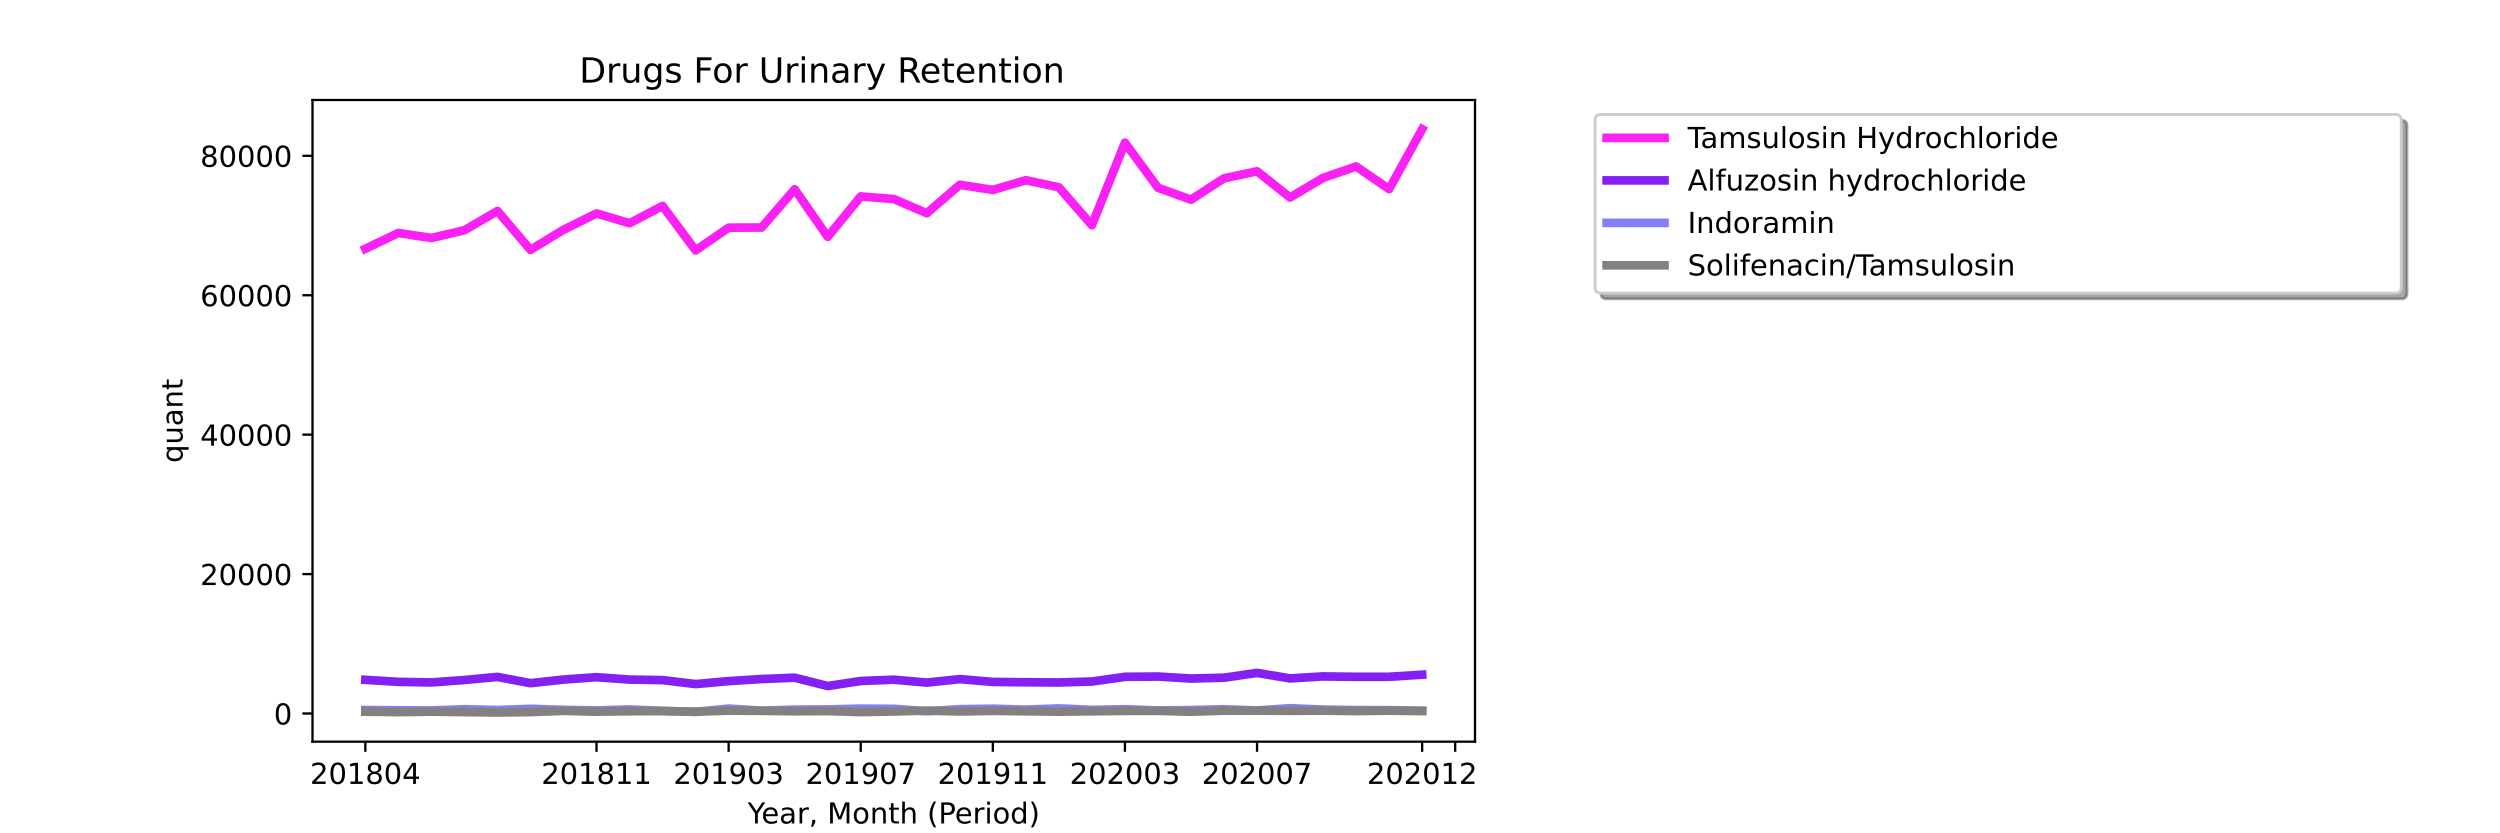
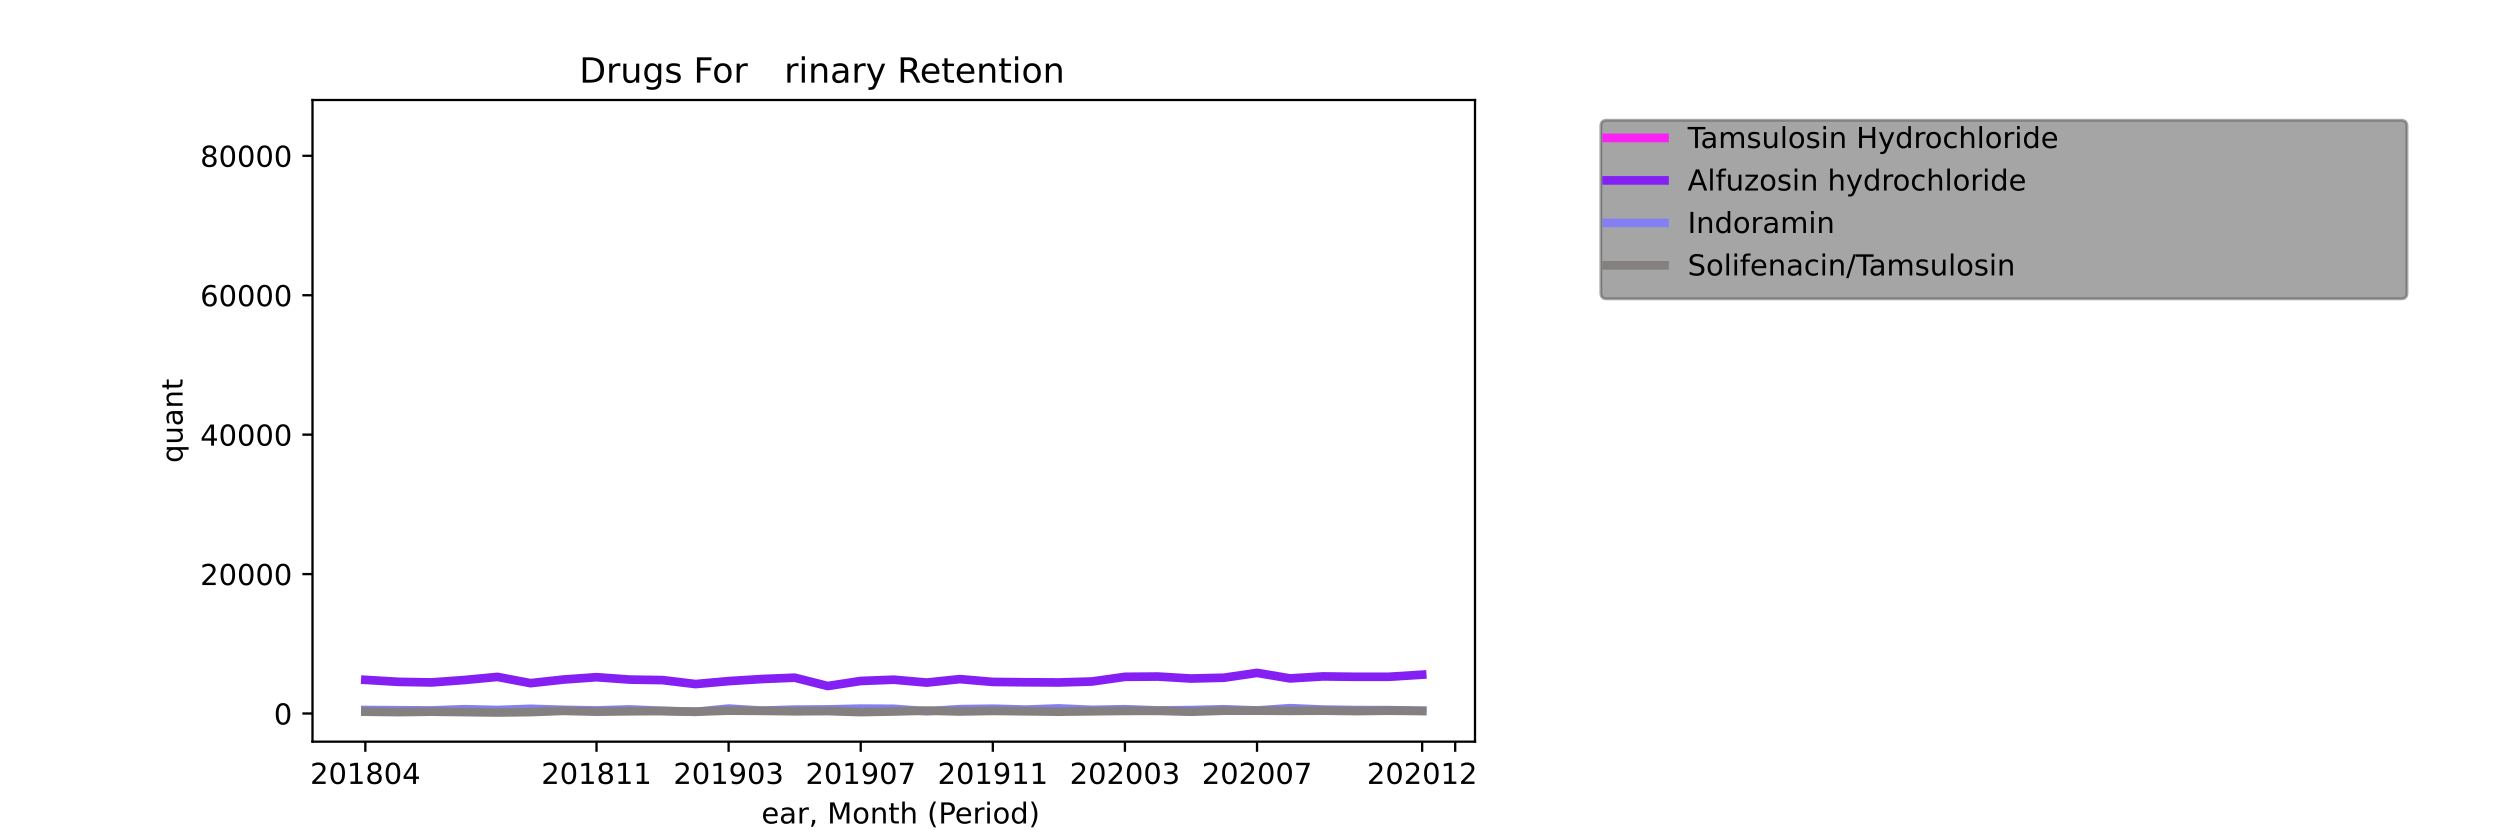
<svg xmlns="http://www.w3.org/2000/svg" xmlns:xlink="http://www.w3.org/1999/xlink" height="288pt" version="1.1" viewBox="0 0 864 288" width="864pt">
  <defs>
    <style type="text/css">*{stroke-linecap:butt;stroke-linejoin:round;}</style>
  </defs>
  <g id="figure_1">
    <g id="patch_1">
      <path d="M 0 288  L 864 288  L 864 0  L 0 0  z " style="fill:#ffffff;" />
    </g>
    <g id="axes_1">
      <g id="patch_2">
        <path d="M 108 256.32  L 509.76 256.32  L 509.76 34.56  L 108 34.56  z " style="fill:#ffffff;" />
      </g>
      <g id="matplotlib.axis_1">
        <g id="xtick_1">
          <g id="line2d_1">
            <defs>
              <path d="M 0 0  L 0 3.5  " id="m5c13d65e2d" style="stroke:#000000;stroke-width:0.8;" />
            </defs>
            <g>
              <use style="stroke:#000000;stroke-width:0.8;" x="126.262" xlink:href="#m5c13d65e2d" y="256.32" />
            </g>
          </g>
          <g id="text_1">
            <g transform="translate(107.174 270.918)scale(0.1 -0.1)">
              <defs>
                <path d="M 19.188 8.297  L 53.609 8.297  L 53.609 0  L 7.328 0  L 7.328 8.297  Q 12.938 14.109 22.625 23.891  Q 32.328 33.688 34.812 36.531  Q 39.547 41.844 41.422 45.531  Q 43.312 49.219 43.312 52.781  Q 43.312 58.594 39.234 62.25  Q 35.156 65.922 28.609 65.922  Q 23.969 65.922 18.812 64.312  Q 13.672 62.703 7.812 59.422  L 7.812 69.391  Q 13.766 71.781 18.938 73  Q 24.125 74.219 28.422 74.219  Q 39.75 74.219 46.484 68.547  Q 53.219 62.891 53.219 53.422  Q 53.219 48.922 51.531 44.891  Q 49.859 40.875 45.406 35.406  Q 44.188 33.984 37.641 27.219  Q 31.109 20.453 19.188 8.297  z " id="DejaVuSans-50" />
                <path d="M 31.781 66.406  Q 24.172 66.406 20.328 58.906  Q 16.5 51.422 16.5 36.375  Q 16.5 21.391 20.328 13.891  Q 24.172 6.391 31.781 6.391  Q 39.453 6.391 43.281 13.891  Q 47.125 21.391 47.125 36.375  Q 47.125 51.422 43.281 58.906  Q 39.453 66.406 31.781 66.406  z M 31.781 74.219  Q 44.047 74.219 50.516 64.516  Q 56.984 54.828 56.984 36.375  Q 56.984 17.969 50.516 8.266  Q 44.047 -1.422 31.781 -1.422  Q 19.531 -1.422 13.062 8.266  Q 6.594 17.969 6.594 36.375  Q 6.594 54.828 13.062 64.516  Q 19.531 74.219 31.781 74.219  z " id="DejaVuSans-48" />
                <path d="M 12.406 8.297  L 28.516 8.297  L 28.516 63.922  L 10.984 60.406  L 10.984 69.391  L 28.422 72.906  L 38.281 72.906  L 38.281 8.297  L 54.391 8.297  L 54.391 0  L 12.406 0  z " id="DejaVuSans-49" />
                <path d="M 31.781 34.625  Q 24.75 34.625 20.719 30.859  Q 16.703 27.094 16.703 20.516  Q 16.703 13.922 20.719 10.156  Q 24.75 6.391 31.781 6.391  Q 38.812 6.391 42.859 10.172  Q 46.922 13.969 46.922 20.516  Q 46.922 27.094 42.891 30.859  Q 38.875 34.625 31.781 34.625  z M 21.922 38.812  Q 15.578 40.375 12.031 44.719  Q 8.5 49.078 8.5 55.328  Q 8.5 64.062 14.719 69.141  Q 20.953 74.219 31.781 74.219  Q 42.672 74.219 48.875 69.141  Q 55.078 64.062 55.078 55.328  Q 55.078 49.078 51.531 44.719  Q 48 40.375 41.703 38.812  Q 48.828 37.156 52.797 32.312  Q 56.781 27.484 56.781 20.516  Q 56.781 9.906 50.312 4.234  Q 43.844 -1.422 31.781 -1.422  Q 19.734 -1.422 13.25 4.234  Q 6.781 9.906 6.781 20.516  Q 6.781 27.484 10.781 32.312  Q 14.797 37.156 21.922 38.812  z M 18.312 54.391  Q 18.312 48.734 21.844 45.562  Q 25.391 42.391 31.781 42.391  Q 38.141 42.391 41.719 45.562  Q 45.312 48.734 45.312 54.391  Q 45.312 60.062 41.719 63.234  Q 38.141 66.406 31.781 66.406  Q 25.391 66.406 21.844 63.234  Q 18.312 60.062 18.312 54.391  z " id="DejaVuSans-56" />
                <path d="M 37.797 64.312  L 12.891 25.391  L 37.797 25.391  z M 35.203 72.906  L 47.609 72.906  L 47.609 25.391  L 58.016 25.391  L 58.016 17.188  L 47.609 17.188  L 47.609 0  L 37.797 0  L 37.797 17.188  L 4.891 17.188  L 4.891 26.703  z " id="DejaVuSans-52" />
              </defs>
              <use xlink:href="#DejaVuSans-50" />
              <use x="63.623" xlink:href="#DejaVuSans-48" />
              <use x="127.246" xlink:href="#DejaVuSans-49" />
              <use x="190.869" xlink:href="#DejaVuSans-56" />
              <use x="254.492" xlink:href="#DejaVuSans-48" />
              <use x="318.115" xlink:href="#DejaVuSans-52" />
            </g>
          </g>
        </g>
        <g id="xtick_2">
          <g id="line2d_2">
            <g>
              <use style="stroke:#000000;stroke-width:0.8;" x="206.157" xlink:href="#m5c13d65e2d" y="256.32" />
            </g>
          </g>
          <g id="text_2">
            <g transform="translate(187.07 270.918)scale(0.1 -0.1)">
              <use xlink:href="#DejaVuSans-50" />
              <use x="63.623" xlink:href="#DejaVuSans-48" />
              <use x="127.246" xlink:href="#DejaVuSans-49" />
              <use x="190.869" xlink:href="#DejaVuSans-56" />
              <use x="254.492" xlink:href="#DejaVuSans-49" />
              <use x="318.115" xlink:href="#DejaVuSans-49" />
            </g>
          </g>
        </g>
        <g id="xtick_3">
          <g id="line2d_3">
            <g>
              <use style="stroke:#000000;stroke-width:0.8;" x="251.812" xlink:href="#m5c13d65e2d" y="256.32" />
            </g>
          </g>
          <g id="text_3">
            <g transform="translate(232.724 270.918)scale(0.1 -0.1)">
              <defs>
                <path d="M 10.984 1.516  L 10.984 10.5  Q 14.703 8.734 18.5 7.812  Q 22.312 6.891 25.984 6.891  Q 35.75 6.891 40.891 13.453  Q 46.047 20.016 46.781 33.406  Q 43.953 29.203 39.594 26.953  Q 35.25 24.703 29.984 24.703  Q 19.047 24.703 12.672 31.312  Q 6.297 37.938 6.297 49.422  Q 6.297 60.641 12.938 67.422  Q 19.578 74.219 30.609 74.219  Q 43.266 74.219 49.922 64.516  Q 56.594 54.828 56.594 36.375  Q 56.594 19.141 48.406 8.859  Q 40.234 -1.422 26.422 -1.422  Q 22.703 -1.422 18.891 -0.688  Q 15.094 0.047 10.984 1.516  z M 30.609 32.422  Q 37.25 32.422 41.125 36.953  Q 45.016 41.5 45.016 49.422  Q 45.016 57.281 41.125 61.844  Q 37.25 66.406 30.609 66.406  Q 23.969 66.406 20.094 61.844  Q 16.219 57.281 16.219 49.422  Q 16.219 41.5 20.094 36.953  Q 23.969 32.422 30.609 32.422  z " id="DejaVuSans-57" />
                <path d="M 40.578 39.312  Q 47.656 37.797 51.625 33  Q 55.609 28.219 55.609 21.188  Q 55.609 10.406 48.188 4.484  Q 40.766 -1.422 27.094 -1.422  Q 22.516 -1.422 17.656 -0.516  Q 12.797 0.391 7.625 2.203  L 7.625 11.719  Q 11.719 9.328 16.594 8.109  Q 21.484 6.891 26.812 6.891  Q 36.078 6.891 40.938 10.547  Q 45.797 14.203 45.797 21.188  Q 45.797 27.641 41.281 31.266  Q 36.766 34.906 28.719 34.906  L 20.219 34.906  L 20.219 43.016  L 29.109 43.016  Q 36.375 43.016 40.234 45.922  Q 44.094 48.828 44.094 54.297  Q 44.094 59.906 40.109 62.906  Q 36.141 65.922 28.719 65.922  Q 24.656 65.922 20.016 65.031  Q 15.375 64.156 9.812 62.312  L 9.812 71.094  Q 15.438 72.656 20.344 73.438  Q 25.25 74.219 29.594 74.219  Q 40.828 74.219 47.359 69.109  Q 53.906 64.016 53.906 55.328  Q 53.906 49.266 50.438 45.094  Q 46.969 40.922 40.578 39.312  z " id="DejaVuSans-51" />
              </defs>
              <use xlink:href="#DejaVuSans-50" />
              <use x="63.623" xlink:href="#DejaVuSans-48" />
              <use x="127.246" xlink:href="#DejaVuSans-49" />
              <use x="190.869" xlink:href="#DejaVuSans-57" />
              <use x="254.492" xlink:href="#DejaVuSans-48" />
              <use x="318.115" xlink:href="#DejaVuSans-51" />
            </g>
          </g>
        </g>
        <g id="xtick_4">
          <g id="line2d_4">
            <g>
              <use style="stroke:#000000;stroke-width:0.8;" x="297.466" xlink:href="#m5c13d65e2d" y="256.32" />
            </g>
          </g>
          <g id="text_4">
            <g transform="translate(278.379 270.918)scale(0.1 -0.1)">
              <defs>
                <path d="M 8.203 72.906  L 55.078 72.906  L 55.078 68.703  L 28.609 0  L 18.312 0  L 43.219 64.594  L 8.203 64.594  z " id="DejaVuSans-55" />
              </defs>
              <use xlink:href="#DejaVuSans-50" />
              <use x="63.623" xlink:href="#DejaVuSans-48" />
              <use x="127.246" xlink:href="#DejaVuSans-49" />
              <use x="190.869" xlink:href="#DejaVuSans-57" />
              <use x="254.492" xlink:href="#DejaVuSans-48" />
              <use x="318.115" xlink:href="#DejaVuSans-55" />
            </g>
          </g>
        </g>
        <g id="xtick_5">
          <g id="line2d_5">
            <g>
              <use style="stroke:#000000;stroke-width:0.8;" x="343.121" xlink:href="#m5c13d65e2d" y="256.32" />
            </g>
          </g>
          <g id="text_5">
            <g transform="translate(324.033 270.918)scale(0.1 -0.1)">
              <use xlink:href="#DejaVuSans-50" />
              <use x="63.623" xlink:href="#DejaVuSans-48" />
              <use x="127.246" xlink:href="#DejaVuSans-49" />
              <use x="190.869" xlink:href="#DejaVuSans-57" />
              <use x="254.492" xlink:href="#DejaVuSans-49" />
              <use x="318.115" xlink:href="#DejaVuSans-49" />
            </g>
          </g>
        </g>
        <g id="xtick_6">
          <g id="line2d_6">
            <g>
              <use style="stroke:#000000;stroke-width:0.8;" x="388.775" xlink:href="#m5c13d65e2d" y="256.32" />
            </g>
          </g>
          <g id="text_6">
            <g transform="translate(369.688 270.918)scale(0.1 -0.1)">
              <use xlink:href="#DejaVuSans-50" />
              <use x="63.623" xlink:href="#DejaVuSans-48" />
              <use x="127.246" xlink:href="#DejaVuSans-50" />
              <use x="190.869" xlink:href="#DejaVuSans-48" />
              <use x="254.492" xlink:href="#DejaVuSans-48" />
              <use x="318.115" xlink:href="#DejaVuSans-51" />
            </g>
          </g>
        </g>
        <g id="xtick_7">
          <g id="line2d_7">
            <g>
              <use style="stroke:#000000;stroke-width:0.8;" x="434.43" xlink:href="#m5c13d65e2d" y="256.32" />
            </g>
          </g>
          <g id="text_7">
            <g transform="translate(415.342 270.918)scale(0.1 -0.1)">
              <use xlink:href="#DejaVuSans-50" />
              <use x="63.623" xlink:href="#DejaVuSans-48" />
              <use x="127.246" xlink:href="#DejaVuSans-50" />
              <use x="190.869" xlink:href="#DejaVuSans-48" />
              <use x="254.492" xlink:href="#DejaVuSans-48" />
              <use x="318.115" xlink:href="#DejaVuSans-55" />
            </g>
          </g>
        </g>
        <g id="xtick_8">
          <g id="line2d_8">
            <g>
              <use style="stroke:#000000;stroke-width:0.8;" x="491.498" xlink:href="#m5c13d65e2d" y="256.32" />
            </g>
          </g>
          <g id="text_8">
            <g transform="translate(472.411 270.918)scale(0.1 -0.1)">
              <use xlink:href="#DejaVuSans-50" />
              <use x="63.623" xlink:href="#DejaVuSans-48" />
              <use x="127.246" xlink:href="#DejaVuSans-50" />
              <use x="190.869" xlink:href="#DejaVuSans-48" />
              <use x="254.492" xlink:href="#DejaVuSans-49" />
              <use x="318.115" xlink:href="#DejaVuSans-50" />
            </g>
          </g>
        </g>
        <g id="xtick_9">
          <g id="line2d_9">
            <g>
              <use style="stroke:#000000;stroke-width:0.8;" x="502.912" xlink:href="#m5c13d65e2d" y="256.32" />
            </g>
          </g>
        </g>
        <g id="text_9">
          <g transform="translate(258.364 284.597)scale(0.1 -0.1)">
            <defs>
-               <path d="M -0.203 72.906  L 10.406 72.906  L 30.609 42.922  L 50.688 72.906  L 61.281 72.906  L 35.5 34.719  L 35.5 0  L 25.594 0  L 25.594 34.719  z " id="DejaVuSans-89" />
              <path d="M 56.203 29.594  L 56.203 25.203  L 14.891 25.203  Q 15.484 15.922 20.484 11.062  Q 25.484 6.203 34.422 6.203  Q 39.594 6.203 44.453 7.469  Q 49.312 8.734 54.109 11.281  L 54.109 2.781  Q 49.266 0.734 44.188 -0.344  Q 39.109 -1.422 33.891 -1.422  Q 20.797 -1.422 13.156 6.188  Q 5.516 13.812 5.516 26.812  Q 5.516 40.234 12.766 48.109  Q 20.016 56 32.328 56  Q 43.359 56 49.781 48.891  Q 56.203 41.797 56.203 29.594  z M 47.219 32.234  Q 47.125 39.594 43.094 43.984  Q 39.062 48.391 32.422 48.391  Q 24.906 48.391 20.391 44.141  Q 15.875 39.891 15.188 32.172  z " id="DejaVuSans-101" />
              <path d="M 34.281 27.484  Q 23.391 27.484 19.188 25  Q 14.984 22.516 14.984 16.5  Q 14.984 11.719 18.141 8.906  Q 21.297 6.109 26.703 6.109  Q 34.188 6.109 38.703 11.406  Q 43.219 16.703 43.219 25.484  L 43.219 27.484  z M 52.203 31.203  L 52.203 0  L 43.219 0  L 43.219 8.297  Q 40.141 3.328 35.547 0.953  Q 30.953 -1.422 24.312 -1.422  Q 15.922 -1.422 10.953 3.297  Q 6 8.016 6 15.922  Q 6 25.141 12.172 29.828  Q 18.359 34.516 30.609 34.516  L 43.219 34.516  L 43.219 35.406  Q 43.219 41.609 39.141 45  Q 35.062 48.391 27.688 48.391  Q 23 48.391 18.547 47.266  Q 14.109 46.141 10.016 43.891  L 10.016 52.203  Q 14.938 54.109 19.578 55.047  Q 24.219 56 28.609 56  Q 40.484 56 46.344 49.844  Q 52.203 43.703 52.203 31.203  z " id="DejaVuSans-97" />
              <path d="M 41.109 46.297  Q 39.594 47.172 37.812 47.578  Q 36.031 48 33.891 48  Q 26.266 48 22.188 43.047  Q 18.109 38.094 18.109 28.812  L 18.109 0  L 9.078 0  L 9.078 54.688  L 18.109 54.688  L 18.109 46.188  Q 20.953 51.172 25.484 53.578  Q 30.031 56 36.531 56  Q 37.453 56 38.578 55.875  Q 39.703 55.766 41.062 55.516  z " id="DejaVuSans-114" />
              <path d="M 11.719 12.406  L 22.016 12.406  L 22.016 4  L 14.016 -11.625  L 7.719 -11.625  L 11.719 4  z " id="DejaVuSans-44" />
              <path id="DejaVuSans-32" />
              <path d="M 9.812 72.906  L 24.516 72.906  L 43.109 23.297  L 61.812 72.906  L 76.516 72.906  L 76.516 0  L 66.891 0  L 66.891 64.016  L 48.094 14.016  L 38.188 14.016  L 19.391 64.016  L 19.391 0  L 9.812 0  z " id="DejaVuSans-77" />
              <path d="M 30.609 48.391  Q 23.391 48.391 19.188 42.75  Q 14.984 37.109 14.984 27.297  Q 14.984 17.484 19.156 11.844  Q 23.344 6.203 30.609 6.203  Q 37.797 6.203 41.984 11.859  Q 46.188 17.531 46.188 27.297  Q 46.188 37.016 41.984 42.703  Q 37.797 48.391 30.609 48.391  z M 30.609 56  Q 42.328 56 49.016 48.375  Q 55.719 40.766 55.719 27.297  Q 55.719 13.875 49.016 6.219  Q 42.328 -1.422 30.609 -1.422  Q 18.844 -1.422 12.172 6.219  Q 5.516 13.875 5.516 27.297  Q 5.516 40.766 12.172 48.375  Q 18.844 56 30.609 56  z " id="DejaVuSans-111" />
              <path d="M 54.891 33.016  L 54.891 0  L 45.906 0  L 45.906 32.719  Q 45.906 40.484 42.875 44.328  Q 39.844 48.188 33.797 48.188  Q 26.516 48.188 22.312 43.547  Q 18.109 38.922 18.109 30.906  L 18.109 0  L 9.078 0  L 9.078 54.688  L 18.109 54.688  L 18.109 46.188  Q 21.344 51.125 25.703 53.562  Q 30.078 56 35.797 56  Q 45.219 56 50.047 50.172  Q 54.891 44.344 54.891 33.016  z " id="DejaVuSans-110" />
              <path d="M 18.312 70.219  L 18.312 54.688  L 36.812 54.688  L 36.812 47.703  L 18.312 47.703  L 18.312 18.016  Q 18.312 11.328 20.141 9.422  Q 21.969 7.516 27.594 7.516  L 36.812 7.516  L 36.812 0  L 27.594 0  Q 17.188 0 13.234 3.875  Q 9.281 7.766 9.281 18.016  L 9.281 47.703  L 2.688 47.703  L 2.688 54.688  L 9.281 54.688  L 9.281 70.219  z " id="DejaVuSans-116" />
              <path d="M 54.891 33.016  L 54.891 0  L 45.906 0  L 45.906 32.719  Q 45.906 40.484 42.875 44.328  Q 39.844 48.188 33.797 48.188  Q 26.516 48.188 22.312 43.547  Q 18.109 38.922 18.109 30.906  L 18.109 0  L 9.078 0  L 9.078 75.984  L 18.109 75.984  L 18.109 46.188  Q 21.344 51.125 25.703 53.562  Q 30.078 56 35.797 56  Q 45.219 56 50.047 50.172  Q 54.891 44.344 54.891 33.016  z " id="DejaVuSans-104" />
              <path d="M 31 75.875  Q 24.469 64.656 21.281 53.656  Q 18.109 42.672 18.109 31.391  Q 18.109 20.125 21.312 9.062  Q 24.516 -2 31 -13.188  L 23.188 -13.188  Q 15.875 -1.703 12.234 9.375  Q 8.594 20.453 8.594 31.391  Q 8.594 42.281 12.203 53.312  Q 15.828 64.359 23.188 75.875  z " id="DejaVuSans-40" />
              <path d="M 19.672 64.797  L 19.672 37.406  L 32.078 37.406  Q 38.969 37.406 42.719 40.969  Q 46.484 44.531 46.484 51.125  Q 46.484 57.672 42.719 61.234  Q 38.969 64.797 32.078 64.797  z M 9.812 72.906  L 32.078 72.906  Q 44.344 72.906 50.609 67.359  Q 56.891 61.812 56.891 51.125  Q 56.891 40.328 50.609 34.812  Q 44.344 29.297 32.078 29.297  L 19.672 29.297  L 19.672 0  L 9.812 0  z " id="DejaVuSans-80" />
              <path d="M 9.422 54.688  L 18.406 54.688  L 18.406 0  L 9.422 0  z M 9.422 75.984  L 18.406 75.984  L 18.406 64.594  L 9.422 64.594  z " id="DejaVuSans-105" />
              <path d="M 45.406 46.391  L 45.406 75.984  L 54.391 75.984  L 54.391 0  L 45.406 0  L 45.406 8.203  Q 42.578 3.328 38.25 0.953  Q 33.938 -1.422 27.875 -1.422  Q 17.969 -1.422 11.734 6.484  Q 5.516 14.406 5.516 27.297  Q 5.516 40.188 11.734 48.094  Q 17.969 56 27.875 56  Q 33.938 56 38.25 53.625  Q 42.578 51.266 45.406 46.391  z M 14.797 27.297  Q 14.797 17.391 18.875 11.75  Q 22.953 6.109 30.078 6.109  Q 37.203 6.109 41.297 11.75  Q 45.406 17.391 45.406 27.297  Q 45.406 37.203 41.297 42.844  Q 37.203 48.484 30.078 48.484  Q 22.953 48.484 18.875 42.844  Q 14.797 37.203 14.797 27.297  z " id="DejaVuSans-100" />
              <path d="M 8.016 75.875  L 15.828 75.875  Q 23.141 64.359 26.781 53.312  Q 30.422 42.281 30.422 31.391  Q 30.422 20.453 26.781 9.375  Q 23.141 -1.703 15.828 -13.188  L 8.016 -13.188  Q 14.5 -2 17.703 9.062  Q 20.906 20.125 20.906 31.391  Q 20.906 42.672 17.703 53.656  Q 14.5 64.656 8.016 75.875  z " id="DejaVuSans-41" />
            </defs>
            <use xlink:href="#DejaVuSans-89" />
            <use x="47.834" xlink:href="#DejaVuSans-101" />
            <use x="109.357" xlink:href="#DejaVuSans-97" />
            <use x="170.637" xlink:href="#DejaVuSans-114" />
            <use x="211.75" xlink:href="#DejaVuSans-44" />
            <use x="243.537" xlink:href="#DejaVuSans-32" />
            <use x="275.324" xlink:href="#DejaVuSans-77" />
            <use x="361.604" xlink:href="#DejaVuSans-111" />
            <use x="422.785" xlink:href="#DejaVuSans-110" />
            <use x="486.164" xlink:href="#DejaVuSans-116" />
            <use x="525.373" xlink:href="#DejaVuSans-104" />
            <use x="588.752" xlink:href="#DejaVuSans-32" />
            <use x="620.539" xlink:href="#DejaVuSans-40" />
            <use x="659.553" xlink:href="#DejaVuSans-80" />
            <use x="716.23" xlink:href="#DejaVuSans-101" />
            <use x="777.754" xlink:href="#DejaVuSans-114" />
            <use x="818.867" xlink:href="#DejaVuSans-105" />
            <use x="846.65" xlink:href="#DejaVuSans-111" />
            <use x="907.832" xlink:href="#DejaVuSans-100" />
            <use x="971.309" xlink:href="#DejaVuSans-41" />
          </g>
        </g>
      </g>
      <g id="matplotlib.axis_2">
        <g id="ytick_1">
          <g id="line2d_10">
            <defs>
              <path d="M 0 0  L -3.5 0  " id="m12cbd16303" style="stroke:#000000;stroke-width:0.8;" />
            </defs>
            <g>
              <use style="stroke:#000000;stroke-width:0.8;" x="108" xlink:href="#m12cbd16303" y="246.587" />
            </g>
          </g>
          <g id="text_10">
            <g transform="translate(94.638 250.386)scale(0.1 -0.1)">
              <use xlink:href="#DejaVuSans-48" />
            </g>
          </g>
        </g>
        <g id="ytick_2">
          <g id="line2d_11">
            <g>
              <use style="stroke:#000000;stroke-width:0.8;" x="108" xlink:href="#m12cbd16303" y="198.402" />
            </g>
          </g>
          <g id="text_11">
            <g transform="translate(69.188 202.201)scale(0.1 -0.1)">
              <use xlink:href="#DejaVuSans-50" />
              <use x="63.623" xlink:href="#DejaVuSans-48" />
              <use x="127.246" xlink:href="#DejaVuSans-48" />
              <use x="190.869" xlink:href="#DejaVuSans-48" />
              <use x="254.492" xlink:href="#DejaVuSans-48" />
            </g>
          </g>
        </g>
        <g id="ytick_3">
          <g id="line2d_12">
            <g>
              <use style="stroke:#000000;stroke-width:0.8;" x="108" xlink:href="#m12cbd16303" y="150.216" />
            </g>
          </g>
          <g id="text_12">
            <g transform="translate(69.188 154.016)scale(0.1 -0.1)">
              <use xlink:href="#DejaVuSans-52" />
              <use x="63.623" xlink:href="#DejaVuSans-48" />
              <use x="127.246" xlink:href="#DejaVuSans-48" />
              <use x="190.869" xlink:href="#DejaVuSans-48" />
              <use x="254.492" xlink:href="#DejaVuSans-48" />
            </g>
          </g>
        </g>
        <g id="ytick_4">
          <g id="line2d_13">
            <g>
              <use style="stroke:#000000;stroke-width:0.8;" x="108" xlink:href="#m12cbd16303" y="102.031" />
            </g>
          </g>
          <g id="text_13">
            <g transform="translate(69.188 105.83)scale(0.1 -0.1)">
              <defs>
                <path d="M 33.016 40.375  Q 26.375 40.375 22.484 35.828  Q 18.609 31.297 18.609 23.391  Q 18.609 15.531 22.484 10.953  Q 26.375 6.391 33.016 6.391  Q 39.656 6.391 43.531 10.953  Q 47.406 15.531 47.406 23.391  Q 47.406 31.297 43.531 35.828  Q 39.656 40.375 33.016 40.375  z M 52.594 71.297  L 52.594 62.312  Q 48.875 64.062 45.094 64.984  Q 41.312 65.922 37.594 65.922  Q 27.828 65.922 22.672 59.328  Q 17.531 52.734 16.797 39.406  Q 19.672 43.656 24.016 45.922  Q 28.375 48.188 33.594 48.188  Q 44.578 48.188 50.953 41.516  Q 57.328 34.859 57.328 23.391  Q 57.328 12.156 50.688 5.359  Q 44.047 -1.422 33.016 -1.422  Q 20.359 -1.422 13.672 8.266  Q 6.984 17.969 6.984 36.375  Q 6.984 53.656 15.188 63.938  Q 23.391 74.219 37.203 74.219  Q 40.922 74.219 44.703 73.484  Q 48.484 72.75 52.594 71.297  z " id="DejaVuSans-54" />
              </defs>
              <use xlink:href="#DejaVuSans-54" />
              <use x="63.623" xlink:href="#DejaVuSans-48" />
              <use x="127.246" xlink:href="#DejaVuSans-48" />
              <use x="190.869" xlink:href="#DejaVuSans-48" />
              <use x="254.492" xlink:href="#DejaVuSans-48" />
            </g>
          </g>
        </g>
        <g id="ytick_5">
          <g id="line2d_14">
            <g>
              <use style="stroke:#000000;stroke-width:0.8;" x="108" xlink:href="#m12cbd16303" y="53.846" />
            </g>
          </g>
          <g id="text_14">
            <g transform="translate(69.188 57.645)scale(0.1 -0.1)">
              <use xlink:href="#DejaVuSans-56" />
              <use x="63.623" xlink:href="#DejaVuSans-48" />
              <use x="127.246" xlink:href="#DejaVuSans-48" />
              <use x="190.869" xlink:href="#DejaVuSans-48" />
              <use x="254.492" xlink:href="#DejaVuSans-48" />
            </g>
          </g>
        </g>
        <g id="text_15">
          <g transform="translate(63.108 159.976)rotate(-90)scale(0.1 -0.1)">
            <defs>
              <path d="M 14.797 27.297  Q 14.797 17.391 18.875 11.75  Q 22.953 6.109 30.078 6.109  Q 37.203 6.109 41.297 11.75  Q 45.406 17.391 45.406 27.297  Q 45.406 37.203 41.297 42.844  Q 37.203 48.484 30.078 48.484  Q 22.953 48.484 18.875 42.844  Q 14.797 37.203 14.797 27.297  z M 45.406 8.203  Q 42.578 3.328 38.25 0.953  Q 33.938 -1.422 27.875 -1.422  Q 17.969 -1.422 11.734 6.484  Q 5.516 14.406 5.516 27.297  Q 5.516 40.188 11.734 48.094  Q 17.969 56 27.875 56  Q 33.938 56 38.25 53.625  Q 42.578 51.266 45.406 46.391  L 45.406 54.688  L 54.391 54.688  L 54.391 -20.797  L 45.406 -20.797  z " id="DejaVuSans-113" />
              <path d="M 8.5 21.578  L 8.5 54.688  L 17.484 54.688  L 17.484 21.922  Q 17.484 14.156 20.5 10.266  Q 23.531 6.391 29.594 6.391  Q 36.859 6.391 41.078 11.031  Q 45.312 15.672 45.312 23.688  L 45.312 54.688  L 54.297 54.688  L 54.297 0  L 45.312 0  L 45.312 8.406  Q 42.047 3.422 37.719 1  Q 33.406 -1.422 27.688 -1.422  Q 18.266 -1.422 13.375 4.438  Q 8.5 10.297 8.5 21.578  z M 31.109 56  z " id="DejaVuSans-117" />
            </defs>
            <use xlink:href="#DejaVuSans-113" />
            <use x="63.477" xlink:href="#DejaVuSans-117" />
            <use x="126.855" xlink:href="#DejaVuSans-97" />
            <use x="188.135" xlink:href="#DejaVuSans-110" />
            <use x="251.514" xlink:href="#DejaVuSans-116" />
          </g>
        </g>
      </g>
      <g id="line2d_15">
-         <path clip-path="url(#p80c9773615)" d="M 126.262 85.976  L 137.675 80.514  L 149.089 82.246  L 160.503 79.567  L 171.916 72.922  L 183.33 86.337  L 194.744 79.415  L 206.157 73.766  L 217.571 77.139  L 228.985 71.185  L 240.398 86.542  L 251.812 78.685  L 263.225 78.63  L 274.639 65.413  L 286.053 81.837  L 297.466 67.897  L 308.88 68.788  L 320.294 73.679  L 331.707 63.866  L 343.121 65.637  L 354.535 62.278  L 365.948 64.733  L 377.362 77.828  L 388.775 49.321  L 400.189 64.875  L 411.603 69.01  L 423.016 61.611  L 434.43 59.197  L 445.844 68.251  L 457.257 61.481  L 468.671 57.525  L 480.085 65.36  L 491.498 44.64  " style="fill:none;stroke:#fb20f3;stroke-linecap:square;stroke-width:3;" />
-       </g>
+         </g>
      <g id="line2d_16">
        <path clip-path="url(#p80c9773615)" d="M 126.262 234.96  L 137.675 235.649  L 149.089 235.851  L 160.503 235.013  L 171.916 233.933  L 183.33 236.102  L 194.744 234.851  L 206.157 234.037  L 217.571 234.863  L 228.985 235.047  L 240.398 236.415  L 251.812 235.393  L 263.225 234.678  L 274.639 234.206  L 286.053 237.09  L 297.466 235.35  L 308.88 234.902  L 320.294 235.904  L 331.707 234.7  L 343.121 235.673  L 354.535 235.793  L 365.948 235.861  L 377.362 235.531  L 388.775 233.914  L 400.189 233.813  L 411.603 234.502  L 423.016 234.218  L 434.43 232.551  L 445.844 234.459  L 457.257 233.77  L 468.671 233.909  L 480.085 233.895  L 491.498 233.167  " style="fill:none;stroke:#8420f3;stroke-linecap:square;stroke-width:3;" />
      </g>
      <g id="line2d_17">
        <path clip-path="url(#p80c9773615)" d="M 126.262 245.387  L 137.675 245.464  L 149.089 245.527  L 160.503 245.112  L 171.916 245.382  L 183.33 244.968  L 194.744 245.32  L 206.157 245.532  L 217.571 245.175  L 228.985 245.676  L 240.398 246.023  L 251.812 244.891  L 263.225 245.599  L 274.639 245.25  L 286.053 245.175  L 297.466 244.905  L 308.88 244.968  L 320.294 245.814  L 331.707 245.093  L 343.121 244.929  L 354.535 245.252  L 365.948 244.823  L 377.362 245.334  L 388.775 245.112  L 400.189 245.536  L 411.603 245.406  L 423.016 245.127  L 434.43 245.546  L 445.844 244.751  L 457.257 245.238  L 468.671 245.406  L 480.085 245.433  L 491.498 245.614  " style="fill:none;stroke:#8480f3;stroke-linecap:square;stroke-width:3;" />
      </g>
      <g id="line2d_18">
        <path clip-path="url(#p80c9773615)" d="M 126.262 245.956  L 137.675 246.105  L 149.089 245.951  L 160.503 246.095  L 171.916 246.24  L 183.33 246.095  L 194.744 245.667  L 206.157 245.951  L 217.571 245.811  L 228.985 245.744  L 240.398 245.951  L 251.812 245.599  L 263.225 245.671  L 274.639 245.816  L 286.053 245.744  L 297.466 246.095  L 308.88 245.883  L 320.294 245.599  L 331.707 245.888  L 343.121 245.681  L 354.535 245.821  L 365.948 245.951  L 377.362 245.821  L 388.775 245.686  L 400.189 245.676  L 411.603 245.961  L 423.016 245.609  L 434.43 245.599  L 445.844 245.667  L 457.257 245.599  L 468.671 245.749  L 480.085 245.609  L 491.498 245.739  " style="fill:none;stroke:#84807f;stroke-linecap:square;stroke-width:3;" />
      </g>
      <g id="patch_3">
        <path d="M 108 256.32  L 108 34.56  " style="fill:none;stroke:#000000;stroke-linecap:square;stroke-linejoin:miter;stroke-width:0.8;" />
      </g>
      <g id="patch_4">
        <path d="M 509.76 256.32  L 509.76 34.56  " style="fill:none;stroke:#000000;stroke-linecap:square;stroke-linejoin:miter;stroke-width:0.8;" />
      </g>
      <g id="patch_5">
        <path d="M 108 256.32  L 509.76 256.32  " style="fill:none;stroke:#000000;stroke-linecap:square;stroke-linejoin:miter;stroke-width:0.8;" />
      </g>
      <g id="patch_6">
        <path d="M 108 34.56  L 509.76 34.56  " style="fill:none;stroke:#000000;stroke-linecap:square;stroke-linejoin:miter;stroke-width:0.8;" />
      </g>
      <g id="text_16">
        <g transform="translate(200.223 28.56)scale(0.12 -0.12)">
          <defs>
            <path d="M 19.672 64.797  L 19.672 8.109  L 31.594 8.109  Q 46.688 8.109 53.688 14.938  Q 60.688 21.781 60.688 36.531  Q 60.688 51.172 53.688 57.984  Q 46.688 64.797 31.594 64.797  z M 9.812 72.906  L 30.078 72.906  Q 51.266 72.906 61.172 64.094  Q 71.094 55.281 71.094 36.531  Q 71.094 17.672 61.125 8.828  Q 51.172 0 30.078 0  L 9.812 0  z " id="DejaVuSans-68" />
            <path d="M 45.406 27.984  Q 45.406 37.75 41.375 43.109  Q 37.359 48.484 30.078 48.484  Q 22.859 48.484 18.828 43.109  Q 14.797 37.75 14.797 27.984  Q 14.797 18.266 18.828 12.891  Q 22.859 7.516 30.078 7.516  Q 37.359 7.516 41.375 12.891  Q 45.406 18.266 45.406 27.984  z M 54.391 6.781  Q 54.391 -7.172 48.188 -13.984  Q 42 -20.797 29.203 -20.797  Q 24.469 -20.797 20.266 -20.094  Q 16.062 -19.391 12.109 -17.922  L 12.109 -9.188  Q 16.062 -11.328 19.922 -12.344  Q 23.781 -13.375 27.781 -13.375  Q 36.625 -13.375 41.016 -8.766  Q 45.406 -4.156 45.406 5.172  L 45.406 9.625  Q 42.625 4.781 38.281 2.391  Q 33.938 0 27.875 0  Q 17.828 0 11.672 7.656  Q 5.516 15.328 5.516 27.984  Q 5.516 40.672 11.672 48.328  Q 17.828 56 27.875 56  Q 33.938 56 38.281 53.609  Q 42.625 51.219 45.406 46.391  L 45.406 54.688  L 54.391 54.688  z " id="DejaVuSans-103" />
            <path d="M 44.281 53.078  L 44.281 44.578  Q 40.484 46.531 36.375 47.5  Q 32.281 48.484 27.875 48.484  Q 21.188 48.484 17.844 46.438  Q 14.5 44.391 14.5 40.281  Q 14.5 37.156 16.891 35.375  Q 19.281 33.594 26.516 31.984  L 29.594 31.297  Q 39.156 29.25 43.188 25.516  Q 47.219 21.781 47.219 15.094  Q 47.219 7.469 41.188 3.016  Q 35.156 -1.422 24.609 -1.422  Q 20.219 -1.422 15.453 -0.562  Q 10.688 0.297 5.422 2  L 5.422 11.281  Q 10.406 8.688 15.234 7.391  Q 20.062 6.109 24.812 6.109  Q 31.156 6.109 34.562 8.281  Q 37.984 10.453 37.984 14.406  Q 37.984 18.062 35.516 20.016  Q 33.062 21.969 24.703 23.781  L 21.578 24.516  Q 13.234 26.266 9.516 29.906  Q 5.812 33.547 5.812 39.891  Q 5.812 47.609 11.281 51.797  Q 16.75 56 26.812 56  Q 31.781 56 36.172 55.266  Q 40.578 54.547 44.281 53.078  z " id="DejaVuSans-115" />
            <path d="M 9.812 72.906  L 51.703 72.906  L 51.703 64.594  L 19.672 64.594  L 19.672 43.109  L 48.578 43.109  L 48.578 34.812  L 19.672 34.812  L 19.672 0  L 9.812 0  z " id="DejaVuSans-70" />
-             <path d="M 8.688 72.906  L 18.609 72.906  L 18.609 28.609  Q 18.609 16.891 22.844 11.734  Q 27.094 6.594 36.625 6.594  Q 46.094 6.594 50.344 11.734  Q 54.594 16.891 54.594 28.609  L 54.594 72.906  L 64.5 72.906  L 64.5 27.391  Q 64.5 13.141 57.438 5.859  Q 50.391 -1.422 36.625 -1.422  Q 22.797 -1.422 15.734 5.859  Q 8.688 13.141 8.688 27.391  z " id="DejaVuSans-85" />
            <path d="M 32.172 -5.078  Q 28.375 -14.844 24.75 -17.812  Q 21.141 -20.797 15.094 -20.797  L 7.906 -20.797  L 7.906 -13.281  L 13.188 -13.281  Q 16.891 -13.281 18.938 -11.516  Q 21 -9.766 23.484 -3.219  L 25.094 0.875  L 2.984 54.688  L 12.5 54.688  L 29.594 11.922  L 46.688 54.688  L 56.203 54.688  z " id="DejaVuSans-121" />
            <path d="M 44.391 34.188  Q 47.562 33.109 50.562 29.594  Q 53.562 26.078 56.594 19.922  L 66.609 0  L 56 0  L 46.688 18.703  Q 43.062 26.031 39.672 28.422  Q 36.281 30.812 30.422 30.812  L 19.672 30.812  L 19.672 0  L 9.812 0  L 9.812 72.906  L 32.078 72.906  Q 44.578 72.906 50.734 67.672  Q 56.891 62.453 56.891 51.906  Q 56.891 45.016 53.688 40.469  Q 50.484 35.938 44.391 34.188  z M 19.672 64.797  L 19.672 38.922  L 32.078 38.922  Q 39.203 38.922 42.844 42.219  Q 46.484 45.516 46.484 51.906  Q 46.484 58.297 42.844 61.547  Q 39.203 64.797 32.078 64.797  z " id="DejaVuSans-82" />
          </defs>
          <use xlink:href="#DejaVuSans-68" />
          <use x="77.002" xlink:href="#DejaVuSans-114" />
          <use x="118.115" xlink:href="#DejaVuSans-117" />
          <use x="181.494" xlink:href="#DejaVuSans-103" />
          <use x="244.971" xlink:href="#DejaVuSans-115" />
          <use x="297.07" xlink:href="#DejaVuSans-32" />
          <use x="328.857" xlink:href="#DejaVuSans-70" />
          <use x="382.752" xlink:href="#DejaVuSans-111" />
          <use x="443.934" xlink:href="#DejaVuSans-114" />
          <use x="485.047" xlink:href="#DejaVuSans-32" />
          <use x="516.834" xlink:href="#DejaVuSans-85" />
          <use x="590.027" xlink:href="#DejaVuSans-114" />
          <use x="631.141" xlink:href="#DejaVuSans-105" />
          <use x="658.924" xlink:href="#DejaVuSans-110" />
          <use x="722.303" xlink:href="#DejaVuSans-97" />
          <use x="783.582" xlink:href="#DejaVuSans-114" />
          <use x="824.695" xlink:href="#DejaVuSans-121" />
          <use x="883.875" xlink:href="#DejaVuSans-32" />
          <use x="915.662" xlink:href="#DejaVuSans-82" />
          <use x="980.645" xlink:href="#DejaVuSans-101" />
          <use x="1042.168" xlink:href="#DejaVuSans-116" />
          <use x="1081.377" xlink:href="#DejaVuSans-101" />
          <use x="1142.9" xlink:href="#DejaVuSans-110" />
          <use x="1206.279" xlink:href="#DejaVuSans-116" />
          <use x="1245.488" xlink:href="#DejaVuSans-105" />
          <use x="1273.271" xlink:href="#DejaVuSans-111" />
          <use x="1334.453" xlink:href="#DejaVuSans-110" />
          <use x="1397.832" xlink:href="#DejaVuSans-32" />
          <use x="1429.619" xlink:href="#DejaVuSans-32" />
          <use x="1461.406" xlink:href="#DejaVuSans-32" />
          <use x="1493.193" xlink:href="#DejaVuSans-32" />
          <use x="1524.98" xlink:href="#DejaVuSans-32" />
          <use x="1556.768" xlink:href="#DejaVuSans-32" />
          <use x="1588.555" xlink:href="#DejaVuSans-32" />
          <use x="1620.342" xlink:href="#DejaVuSans-32" />
          <use x="1652.129" xlink:href="#DejaVuSans-32" />
          <use x="1683.916" xlink:href="#DejaVuSans-32" />
          <use x="1715.703" xlink:href="#DejaVuSans-32" />
          <use x="1747.49" xlink:href="#DejaVuSans-32" />
          <use x="1779.277" xlink:href="#DejaVuSans-32" />
        </g>
      </g>
      <g id="legend_1">
        <g id="patch_7">
          <path d="M 555.251 103.272  L 829.853 103.272  Q 831.853 103.272 831.853 101.272  L 831.853 43.56  Q 831.853 41.56 829.853 41.56  L 555.251 41.56  Q 553.251 41.56 553.251 43.56  L 553.251 101.272  Q 553.251 103.272 555.251 103.272  z " style="fill:#4c4c4c;opacity:0.5;stroke:#4c4c4c;stroke-linejoin:miter;" />
        </g>
        <g id="patch_8">
-           <path d="M 553.251 101.272  L 827.853 101.272  Q 829.853 101.272 829.853 99.272  L 829.853 41.56  Q 829.853 39.56 827.853 39.56  L 553.251 39.56  Q 551.251 39.56 551.251 41.56  L 551.251 99.272  Q 551.251 101.272 553.251 101.272  z " style="fill:#ffffff;stroke:#cccccc;stroke-linejoin:miter;" />
-         </g>
+           </g>
        <g id="line2d_19">
          <path d="M 555.251 47.658  L 575.251 47.658  " style="fill:none;stroke:#fb20f3;stroke-linecap:square;stroke-width:3;" />
        </g>
        <g id="line2d_20" />
        <g id="text_17">
          <g transform="translate(583.251 51.158)scale(0.1 -0.1)">
            <defs>
              <path d="M -0.297 72.906  L 61.375 72.906  L 61.375 64.594  L 35.5 64.594  L 35.5 0  L 25.594 0  L 25.594 64.594  L -0.297 64.594  z " id="DejaVuSans-84" />
              <path d="M 52 44.188  Q 55.375 50.25 60.062 53.125  Q 64.75 56 71.094 56  Q 79.641 56 84.281 50.016  Q 88.922 44.047 88.922 33.016  L 88.922 0  L 79.891 0  L 79.891 32.719  Q 79.891 40.578 77.094 44.375  Q 74.312 48.188 68.609 48.188  Q 61.625 48.188 57.562 43.547  Q 53.516 38.922 53.516 30.906  L 53.516 0  L 44.484 0  L 44.484 32.719  Q 44.484 40.625 41.703 44.406  Q 38.922 48.188 33.109 48.188  Q 26.219 48.188 22.156 43.531  Q 18.109 38.875 18.109 30.906  L 18.109 0  L 9.078 0  L 9.078 54.688  L 18.109 54.688  L 18.109 46.188  Q 21.188 51.219 25.484 53.609  Q 29.781 56 35.688 56  Q 41.656 56 45.828 52.969  Q 50 49.953 52 44.188  z " id="DejaVuSans-109" />
              <path d="M 9.422 75.984  L 18.406 75.984  L 18.406 0  L 9.422 0  z " id="DejaVuSans-108" />
              <path d="M 9.812 72.906  L 19.672 72.906  L 19.672 43.016  L 55.516 43.016  L 55.516 72.906  L 65.375 72.906  L 65.375 0  L 55.516 0  L 55.516 34.719  L 19.672 34.719  L 19.672 0  L 9.812 0  z " id="DejaVuSans-72" />
              <path d="M 48.781 52.594  L 48.781 44.188  Q 44.969 46.297 41.141 47.344  Q 37.312 48.391 33.406 48.391  Q 24.656 48.391 19.812 42.844  Q 14.984 37.312 14.984 27.297  Q 14.984 17.281 19.812 11.734  Q 24.656 6.203 33.406 6.203  Q 37.312 6.203 41.141 7.25  Q 44.969 8.297 48.781 10.406  L 48.781 2.094  Q 45.016 0.344 40.984 -0.531  Q 36.969 -1.422 32.422 -1.422  Q 20.062 -1.422 12.781 6.344  Q 5.516 14.109 5.516 27.297  Q 5.516 40.672 12.859 48.328  Q 20.219 56 33.016 56  Q 37.156 56 41.109 55.141  Q 45.062 54.297 48.781 52.594  z " id="DejaVuSans-99" />
            </defs>
            <use xlink:href="#DejaVuSans-84" />
            <use x="44.584" xlink:href="#DejaVuSans-97" />
            <use x="105.863" xlink:href="#DejaVuSans-109" />
            <use x="203.275" xlink:href="#DejaVuSans-115" />
            <use x="255.375" xlink:href="#DejaVuSans-117" />
            <use x="318.754" xlink:href="#DejaVuSans-108" />
            <use x="346.537" xlink:href="#DejaVuSans-111" />
            <use x="407.719" xlink:href="#DejaVuSans-115" />
            <use x="459.818" xlink:href="#DejaVuSans-105" />
            <use x="487.602" xlink:href="#DejaVuSans-110" />
            <use x="550.98" xlink:href="#DejaVuSans-32" />
            <use x="582.768" xlink:href="#DejaVuSans-72" />
            <use x="657.963" xlink:href="#DejaVuSans-121" />
            <use x="717.143" xlink:href="#DejaVuSans-100" />
            <use x="780.619" xlink:href="#DejaVuSans-114" />
            <use x="819.482" xlink:href="#DejaVuSans-111" />
            <use x="880.664" xlink:href="#DejaVuSans-99" />
            <use x="935.645" xlink:href="#DejaVuSans-104" />
            <use x="999.023" xlink:href="#DejaVuSans-108" />
            <use x="1026.807" xlink:href="#DejaVuSans-111" />
            <use x="1087.988" xlink:href="#DejaVuSans-114" />
            <use x="1129.102" xlink:href="#DejaVuSans-105" />
            <use x="1156.885" xlink:href="#DejaVuSans-100" />
            <use x="1220.361" xlink:href="#DejaVuSans-101" />
            <use x="1281.885" xlink:href="#DejaVuSans-32" />
            <use x="1313.672" xlink:href="#DejaVuSans-32" />
            <use x="1345.459" xlink:href="#DejaVuSans-32" />
            <use x="1377.246" xlink:href="#DejaVuSans-32" />
            <use x="1409.033" xlink:href="#DejaVuSans-32" />
            <use x="1440.82" xlink:href="#DejaVuSans-32" />
            <use x="1472.607" xlink:href="#DejaVuSans-32" />
            <use x="1504.395" xlink:href="#DejaVuSans-32" />
            <use x="1536.182" xlink:href="#DejaVuSans-32" />
            <use x="1567.969" xlink:href="#DejaVuSans-32" />
            <use x="1599.756" xlink:href="#DejaVuSans-32" />
            <use x="1631.543" xlink:href="#DejaVuSans-32" />
            <use x="1663.33" xlink:href="#DejaVuSans-32" />
            <use x="1695.117" xlink:href="#DejaVuSans-32" />
            <use x="1726.904" xlink:href="#DejaVuSans-32" />
            <use x="1758.691" xlink:href="#DejaVuSans-32" />
            <use x="1790.479" xlink:href="#DejaVuSans-32" />
            <use x="1822.266" xlink:href="#DejaVuSans-32" />
            <use x="1854.053" xlink:href="#DejaVuSans-32" />
            <use x="1885.84" xlink:href="#DejaVuSans-32" />
            <use x="1917.627" xlink:href="#DejaVuSans-32" />
            <use x="1949.414" xlink:href="#DejaVuSans-32" />
            <use x="1981.201" xlink:href="#DejaVuSans-32" />
            <use x="2012.988" xlink:href="#DejaVuSans-32" />
            <use x="2044.775" xlink:href="#DejaVuSans-32" />
            <use x="2076.562" xlink:href="#DejaVuSans-32" />
            <use x="2108.35" xlink:href="#DejaVuSans-32" />
            <use x="2140.137" xlink:href="#DejaVuSans-32" />
            <use x="2171.924" xlink:href="#DejaVuSans-32" />
            <use x="2203.711" xlink:href="#DejaVuSans-32" />
            <use x="2235.498" xlink:href="#DejaVuSans-32" />
            <use x="2267.285" xlink:href="#DejaVuSans-32" />
            <use x="2299.072" xlink:href="#DejaVuSans-32" />
            <use x="2330.859" xlink:href="#DejaVuSans-32" />
            <use x="2362.646" xlink:href="#DejaVuSans-32" />
            <use x="2394.434" xlink:href="#DejaVuSans-32" />
          </g>
        </g>
        <g id="line2d_21">
          <path d="M 555.251 62.337  L 575.251 62.337  " style="fill:none;stroke:#8420f3;stroke-linecap:square;stroke-width:3;" />
        </g>
        <g id="line2d_22" />
        <g id="text_18">
          <g transform="translate(583.251 65.837)scale(0.1 -0.1)">
            <defs>
              <path d="M 34.188 63.188  L 20.797 26.906  L 47.609 26.906  z M 28.609 72.906  L 39.797 72.906  L 67.578 0  L 57.328 0  L 50.688 18.703  L 17.828 18.703  L 11.188 0  L 0.781 0  z " id="DejaVuSans-65" />
              <path d="M 37.109 75.984  L 37.109 68.5  L 28.516 68.5  Q 23.688 68.5 21.797 66.547  Q 19.922 64.594 19.922 59.516  L 19.922 54.688  L 34.719 54.688  L 34.719 47.703  L 19.922 47.703  L 19.922 0  L 10.891 0  L 10.891 47.703  L 2.297 47.703  L 2.297 54.688  L 10.891 54.688  L 10.891 58.5  Q 10.891 67.625 15.141 71.797  Q 19.391 75.984 28.609 75.984  z " id="DejaVuSans-102" />
              <path d="M 5.516 54.688  L 48.188 54.688  L 48.188 46.484  L 14.406 7.172  L 48.188 7.172  L 48.188 0  L 4.297 0  L 4.297 8.203  L 38.094 47.516  L 5.516 47.516  z " id="DejaVuSans-122" />
            </defs>
            <use xlink:href="#DejaVuSans-65" />
            <use x="68.408" xlink:href="#DejaVuSans-108" />
            <use x="96.191" xlink:href="#DejaVuSans-102" />
            <use x="131.396" xlink:href="#DejaVuSans-117" />
            <use x="194.775" xlink:href="#DejaVuSans-122" />
            <use x="247.266" xlink:href="#DejaVuSans-111" />
            <use x="308.447" xlink:href="#DejaVuSans-115" />
            <use x="360.547" xlink:href="#DejaVuSans-105" />
            <use x="388.33" xlink:href="#DejaVuSans-110" />
            <use x="451.709" xlink:href="#DejaVuSans-32" />
            <use x="483.496" xlink:href="#DejaVuSans-104" />
            <use x="546.875" xlink:href="#DejaVuSans-121" />
            <use x="606.055" xlink:href="#DejaVuSans-100" />
            <use x="669.531" xlink:href="#DejaVuSans-114" />
            <use x="708.395" xlink:href="#DejaVuSans-111" />
            <use x="769.576" xlink:href="#DejaVuSans-99" />
            <use x="824.557" xlink:href="#DejaVuSans-104" />
            <use x="887.936" xlink:href="#DejaVuSans-108" />
            <use x="915.719" xlink:href="#DejaVuSans-111" />
            <use x="976.9" xlink:href="#DejaVuSans-114" />
            <use x="1018.014" xlink:href="#DejaVuSans-105" />
            <use x="1045.797" xlink:href="#DejaVuSans-100" />
            <use x="1109.273" xlink:href="#DejaVuSans-101" />
            <use x="1170.797" xlink:href="#DejaVuSans-32" />
            <use x="1202.584" xlink:href="#DejaVuSans-32" />
            <use x="1234.371" xlink:href="#DejaVuSans-32" />
            <use x="1266.158" xlink:href="#DejaVuSans-32" />
            <use x="1297.945" xlink:href="#DejaVuSans-32" />
            <use x="1329.732" xlink:href="#DejaVuSans-32" />
            <use x="1361.52" xlink:href="#DejaVuSans-32" />
            <use x="1393.307" xlink:href="#DejaVuSans-32" />
            <use x="1425.094" xlink:href="#DejaVuSans-32" />
            <use x="1456.881" xlink:href="#DejaVuSans-32" />
            <use x="1488.668" xlink:href="#DejaVuSans-32" />
            <use x="1520.455" xlink:href="#DejaVuSans-32" />
            <use x="1552.242" xlink:href="#DejaVuSans-32" />
            <use x="1584.029" xlink:href="#DejaVuSans-32" />
            <use x="1615.816" xlink:href="#DejaVuSans-32" />
            <use x="1647.604" xlink:href="#DejaVuSans-32" />
            <use x="1679.391" xlink:href="#DejaVuSans-32" />
            <use x="1711.178" xlink:href="#DejaVuSans-32" />
            <use x="1742.965" xlink:href="#DejaVuSans-32" />
            <use x="1774.752" xlink:href="#DejaVuSans-32" />
            <use x="1806.539" xlink:href="#DejaVuSans-32" />
            <use x="1838.326" xlink:href="#DejaVuSans-32" />
            <use x="1870.113" xlink:href="#DejaVuSans-32" />
            <use x="1901.9" xlink:href="#DejaVuSans-32" />
            <use x="1933.688" xlink:href="#DejaVuSans-32" />
            <use x="1965.475" xlink:href="#DejaVuSans-32" />
            <use x="1997.262" xlink:href="#DejaVuSans-32" />
            <use x="2029.049" xlink:href="#DejaVuSans-32" />
            <use x="2060.836" xlink:href="#DejaVuSans-32" />
            <use x="2092.623" xlink:href="#DejaVuSans-32" />
            <use x="2124.41" xlink:href="#DejaVuSans-32" />
            <use x="2156.197" xlink:href="#DejaVuSans-32" />
            <use x="2187.984" xlink:href="#DejaVuSans-32" />
            <use x="2219.771" xlink:href="#DejaVuSans-32" />
            <use x="2251.559" xlink:href="#DejaVuSans-32" />
            <use x="2283.346" xlink:href="#DejaVuSans-32" />
            <use x="2315.133" xlink:href="#DejaVuSans-32" />
          </g>
        </g>
        <g id="line2d_23">
          <path d="M 555.251 77.015  L 575.251 77.015  " style="fill:none;stroke:#8480f3;stroke-linecap:square;stroke-width:3;" />
        </g>
        <g id="line2d_24" />
        <g id="text_19">
          <g transform="translate(583.251 80.515)scale(0.1 -0.1)">
            <defs>
              <path d="M 9.812 72.906  L 19.672 72.906  L 19.672 0  L 9.812 0  z " id="DejaVuSans-73" />
            </defs>
            <use xlink:href="#DejaVuSans-73" />
            <use x="29.492" xlink:href="#DejaVuSans-110" />
            <use x="92.871" xlink:href="#DejaVuSans-100" />
            <use x="156.348" xlink:href="#DejaVuSans-111" />
            <use x="217.529" xlink:href="#DejaVuSans-114" />
            <use x="258.643" xlink:href="#DejaVuSans-97" />
            <use x="319.922" xlink:href="#DejaVuSans-109" />
            <use x="417.334" xlink:href="#DejaVuSans-105" />
            <use x="445.117" xlink:href="#DejaVuSans-110" />
            <use x="508.496" xlink:href="#DejaVuSans-32" />
            <use x="540.283" xlink:href="#DejaVuSans-32" />
            <use x="572.07" xlink:href="#DejaVuSans-32" />
            <use x="603.857" xlink:href="#DejaVuSans-32" />
            <use x="635.645" xlink:href="#DejaVuSans-32" />
            <use x="667.432" xlink:href="#DejaVuSans-32" />
            <use x="699.219" xlink:href="#DejaVuSans-32" />
            <use x="731.006" xlink:href="#DejaVuSans-32" />
            <use x="762.793" xlink:href="#DejaVuSans-32" />
            <use x="794.58" xlink:href="#DejaVuSans-32" />
            <use x="826.367" xlink:href="#DejaVuSans-32" />
            <use x="858.154" xlink:href="#DejaVuSans-32" />
            <use x="889.941" xlink:href="#DejaVuSans-32" />
            <use x="921.729" xlink:href="#DejaVuSans-32" />
            <use x="953.516" xlink:href="#DejaVuSans-32" />
            <use x="985.303" xlink:href="#DejaVuSans-32" />
            <use x="1017.09" xlink:href="#DejaVuSans-32" />
            <use x="1048.877" xlink:href="#DejaVuSans-32" />
            <use x="1080.664" xlink:href="#DejaVuSans-32" />
            <use x="1112.451" xlink:href="#DejaVuSans-32" />
            <use x="1144.238" xlink:href="#DejaVuSans-32" />
            <use x="1176.025" xlink:href="#DejaVuSans-32" />
            <use x="1207.812" xlink:href="#DejaVuSans-32" />
            <use x="1239.6" xlink:href="#DejaVuSans-32" />
            <use x="1271.387" xlink:href="#DejaVuSans-32" />
            <use x="1303.174" xlink:href="#DejaVuSans-32" />
            <use x="1334.961" xlink:href="#DejaVuSans-32" />
            <use x="1366.748" xlink:href="#DejaVuSans-32" />
            <use x="1398.535" xlink:href="#DejaVuSans-32" />
            <use x="1430.322" xlink:href="#DejaVuSans-32" />
            <use x="1462.109" xlink:href="#DejaVuSans-32" />
            <use x="1493.896" xlink:href="#DejaVuSans-32" />
            <use x="1525.684" xlink:href="#DejaVuSans-32" />
            <use x="1557.471" xlink:href="#DejaVuSans-32" />
            <use x="1589.258" xlink:href="#DejaVuSans-32" />
            <use x="1621.045" xlink:href="#DejaVuSans-32" />
            <use x="1652.832" xlink:href="#DejaVuSans-32" />
            <use x="1684.619" xlink:href="#DejaVuSans-32" />
            <use x="1716.406" xlink:href="#DejaVuSans-32" />
            <use x="1748.193" xlink:href="#DejaVuSans-32" />
            <use x="1779.98" xlink:href="#DejaVuSans-32" />
            <use x="1811.768" xlink:href="#DejaVuSans-32" />
            <use x="1843.555" xlink:href="#DejaVuSans-32" />
            <use x="1875.342" xlink:href="#DejaVuSans-32" />
            <use x="1907.129" xlink:href="#DejaVuSans-32" />
            <use x="1938.916" xlink:href="#DejaVuSans-32" />
            <use x="1970.703" xlink:href="#DejaVuSans-32" />
            <use x="2002.49" xlink:href="#DejaVuSans-32" />
            <use x="2034.277" xlink:href="#DejaVuSans-32" />
            <use x="2066.064" xlink:href="#DejaVuSans-32" />
            <use x="2097.852" xlink:href="#DejaVuSans-32" />
          </g>
        </g>
        <g id="line2d_25">
          <path d="M 555.251 91.693  L 575.251 91.693  " style="fill:none;stroke:#84807f;stroke-linecap:square;stroke-width:3;" />
        </g>
        <g id="line2d_26" />
        <g id="text_20">
          <g transform="translate(583.251 95.193)scale(0.1 -0.1)">
            <defs>
              <path d="M 53.516 70.516  L 53.516 60.891  Q 47.906 63.578 42.922 64.891  Q 37.938 66.219 33.297 66.219  Q 25.25 66.219 20.875 63.094  Q 16.5 59.969 16.5 54.203  Q 16.5 49.359 19.406 46.891  Q 22.312 44.438 30.422 42.922  L 36.375 41.703  Q 47.406 39.594 52.656 34.297  Q 57.906 29 57.906 20.125  Q 57.906 9.516 50.797 4.047  Q 43.703 -1.422 29.984 -1.422  Q 24.812 -1.422 18.969 -0.25  Q 13.141 0.922 6.891 3.219  L 6.891 13.375  Q 12.891 10.016 18.656 8.297  Q 24.422 6.594 29.984 6.594  Q 38.422 6.594 43.016 9.906  Q 47.609 13.234 47.609 19.391  Q 47.609 24.75 44.312 27.781  Q 41.016 30.812 33.5 32.328  L 27.484 33.5  Q 16.453 35.688 11.516 40.375  Q 6.594 45.062 6.594 53.422  Q 6.594 63.094 13.406 68.656  Q 20.219 74.219 32.172 74.219  Q 37.312 74.219 42.625 73.281  Q 47.953 72.359 53.516 70.516  z " id="DejaVuSans-83" />
              <path d="M 25.391 72.906  L 33.688 72.906  L 8.297 -9.281  L 0 -9.281  z " id="DejaVuSans-47" />
            </defs>
            <use xlink:href="#DejaVuSans-83" />
            <use x="63.477" xlink:href="#DejaVuSans-111" />
            <use x="124.658" xlink:href="#DejaVuSans-108" />
            <use x="152.441" xlink:href="#DejaVuSans-105" />
            <use x="180.225" xlink:href="#DejaVuSans-102" />
            <use x="215.43" xlink:href="#DejaVuSans-101" />
            <use x="276.953" xlink:href="#DejaVuSans-110" />
            <use x="340.332" xlink:href="#DejaVuSans-97" />
            <use x="401.611" xlink:href="#DejaVuSans-99" />
            <use x="456.592" xlink:href="#DejaVuSans-105" />
            <use x="484.375" xlink:href="#DejaVuSans-110" />
            <use x="547.754" xlink:href="#DejaVuSans-47" />
            <use x="581.445" xlink:href="#DejaVuSans-84" />
            <use x="626.029" xlink:href="#DejaVuSans-97" />
            <use x="687.309" xlink:href="#DejaVuSans-109" />
            <use x="784.721" xlink:href="#DejaVuSans-115" />
            <use x="836.82" xlink:href="#DejaVuSans-117" />
            <use x="900.199" xlink:href="#DejaVuSans-108" />
            <use x="927.982" xlink:href="#DejaVuSans-111" />
            <use x="989.164" xlink:href="#DejaVuSans-115" />
            <use x="1041.264" xlink:href="#DejaVuSans-105" />
            <use x="1069.047" xlink:href="#DejaVuSans-110" />
            <use x="1132.426" xlink:href="#DejaVuSans-32" />
            <use x="1164.213" xlink:href="#DejaVuSans-32" />
            <use x="1196" xlink:href="#DejaVuSans-32" />
            <use x="1227.787" xlink:href="#DejaVuSans-32" />
            <use x="1259.574" xlink:href="#DejaVuSans-32" />
            <use x="1291.361" xlink:href="#DejaVuSans-32" />
            <use x="1323.148" xlink:href="#DejaVuSans-32" />
            <use x="1354.936" xlink:href="#DejaVuSans-32" />
            <use x="1386.723" xlink:href="#DejaVuSans-32" />
            <use x="1418.51" xlink:href="#DejaVuSans-32" />
            <use x="1450.297" xlink:href="#DejaVuSans-32" />
            <use x="1482.084" xlink:href="#DejaVuSans-32" />
            <use x="1513.871" xlink:href="#DejaVuSans-32" />
            <use x="1545.658" xlink:href="#DejaVuSans-32" />
            <use x="1577.445" xlink:href="#DejaVuSans-32" />
            <use x="1609.232" xlink:href="#DejaVuSans-32" />
            <use x="1641.02" xlink:href="#DejaVuSans-32" />
            <use x="1672.807" xlink:href="#DejaVuSans-32" />
            <use x="1704.594" xlink:href="#DejaVuSans-32" />
            <use x="1736.381" xlink:href="#DejaVuSans-32" />
            <use x="1768.168" xlink:href="#DejaVuSans-32" />
            <use x="1799.955" xlink:href="#DejaVuSans-32" />
            <use x="1831.742" xlink:href="#DejaVuSans-32" />
            <use x="1863.529" xlink:href="#DejaVuSans-32" />
            <use x="1895.316" xlink:href="#DejaVuSans-32" />
            <use x="1927.104" xlink:href="#DejaVuSans-32" />
            <use x="1958.891" xlink:href="#DejaVuSans-32" />
            <use x="1990.678" xlink:href="#DejaVuSans-32" />
            <use x="2022.465" xlink:href="#DejaVuSans-32" />
            <use x="2054.252" xlink:href="#DejaVuSans-32" />
            <use x="2086.039" xlink:href="#DejaVuSans-32" />
            <use x="2117.826" xlink:href="#DejaVuSans-32" />
            <use x="2149.613" xlink:href="#DejaVuSans-32" />
            <use x="2181.4" xlink:href="#DejaVuSans-32" />
            <use x="2213.188" xlink:href="#DejaVuSans-32" />
            <use x="2244.975" xlink:href="#DejaVuSans-32" />
            <use x="2276.762" xlink:href="#DejaVuSans-32" />
            <use x="2308.549" xlink:href="#DejaVuSans-32" />
          </g>
        </g>
      </g>
    </g>
  </g>
  <defs>
    <clipPath id="p80c9773615">
      <rect height="221.76" width="401.76" x="108" y="34.56" />
    </clipPath>
  </defs>
</svg>